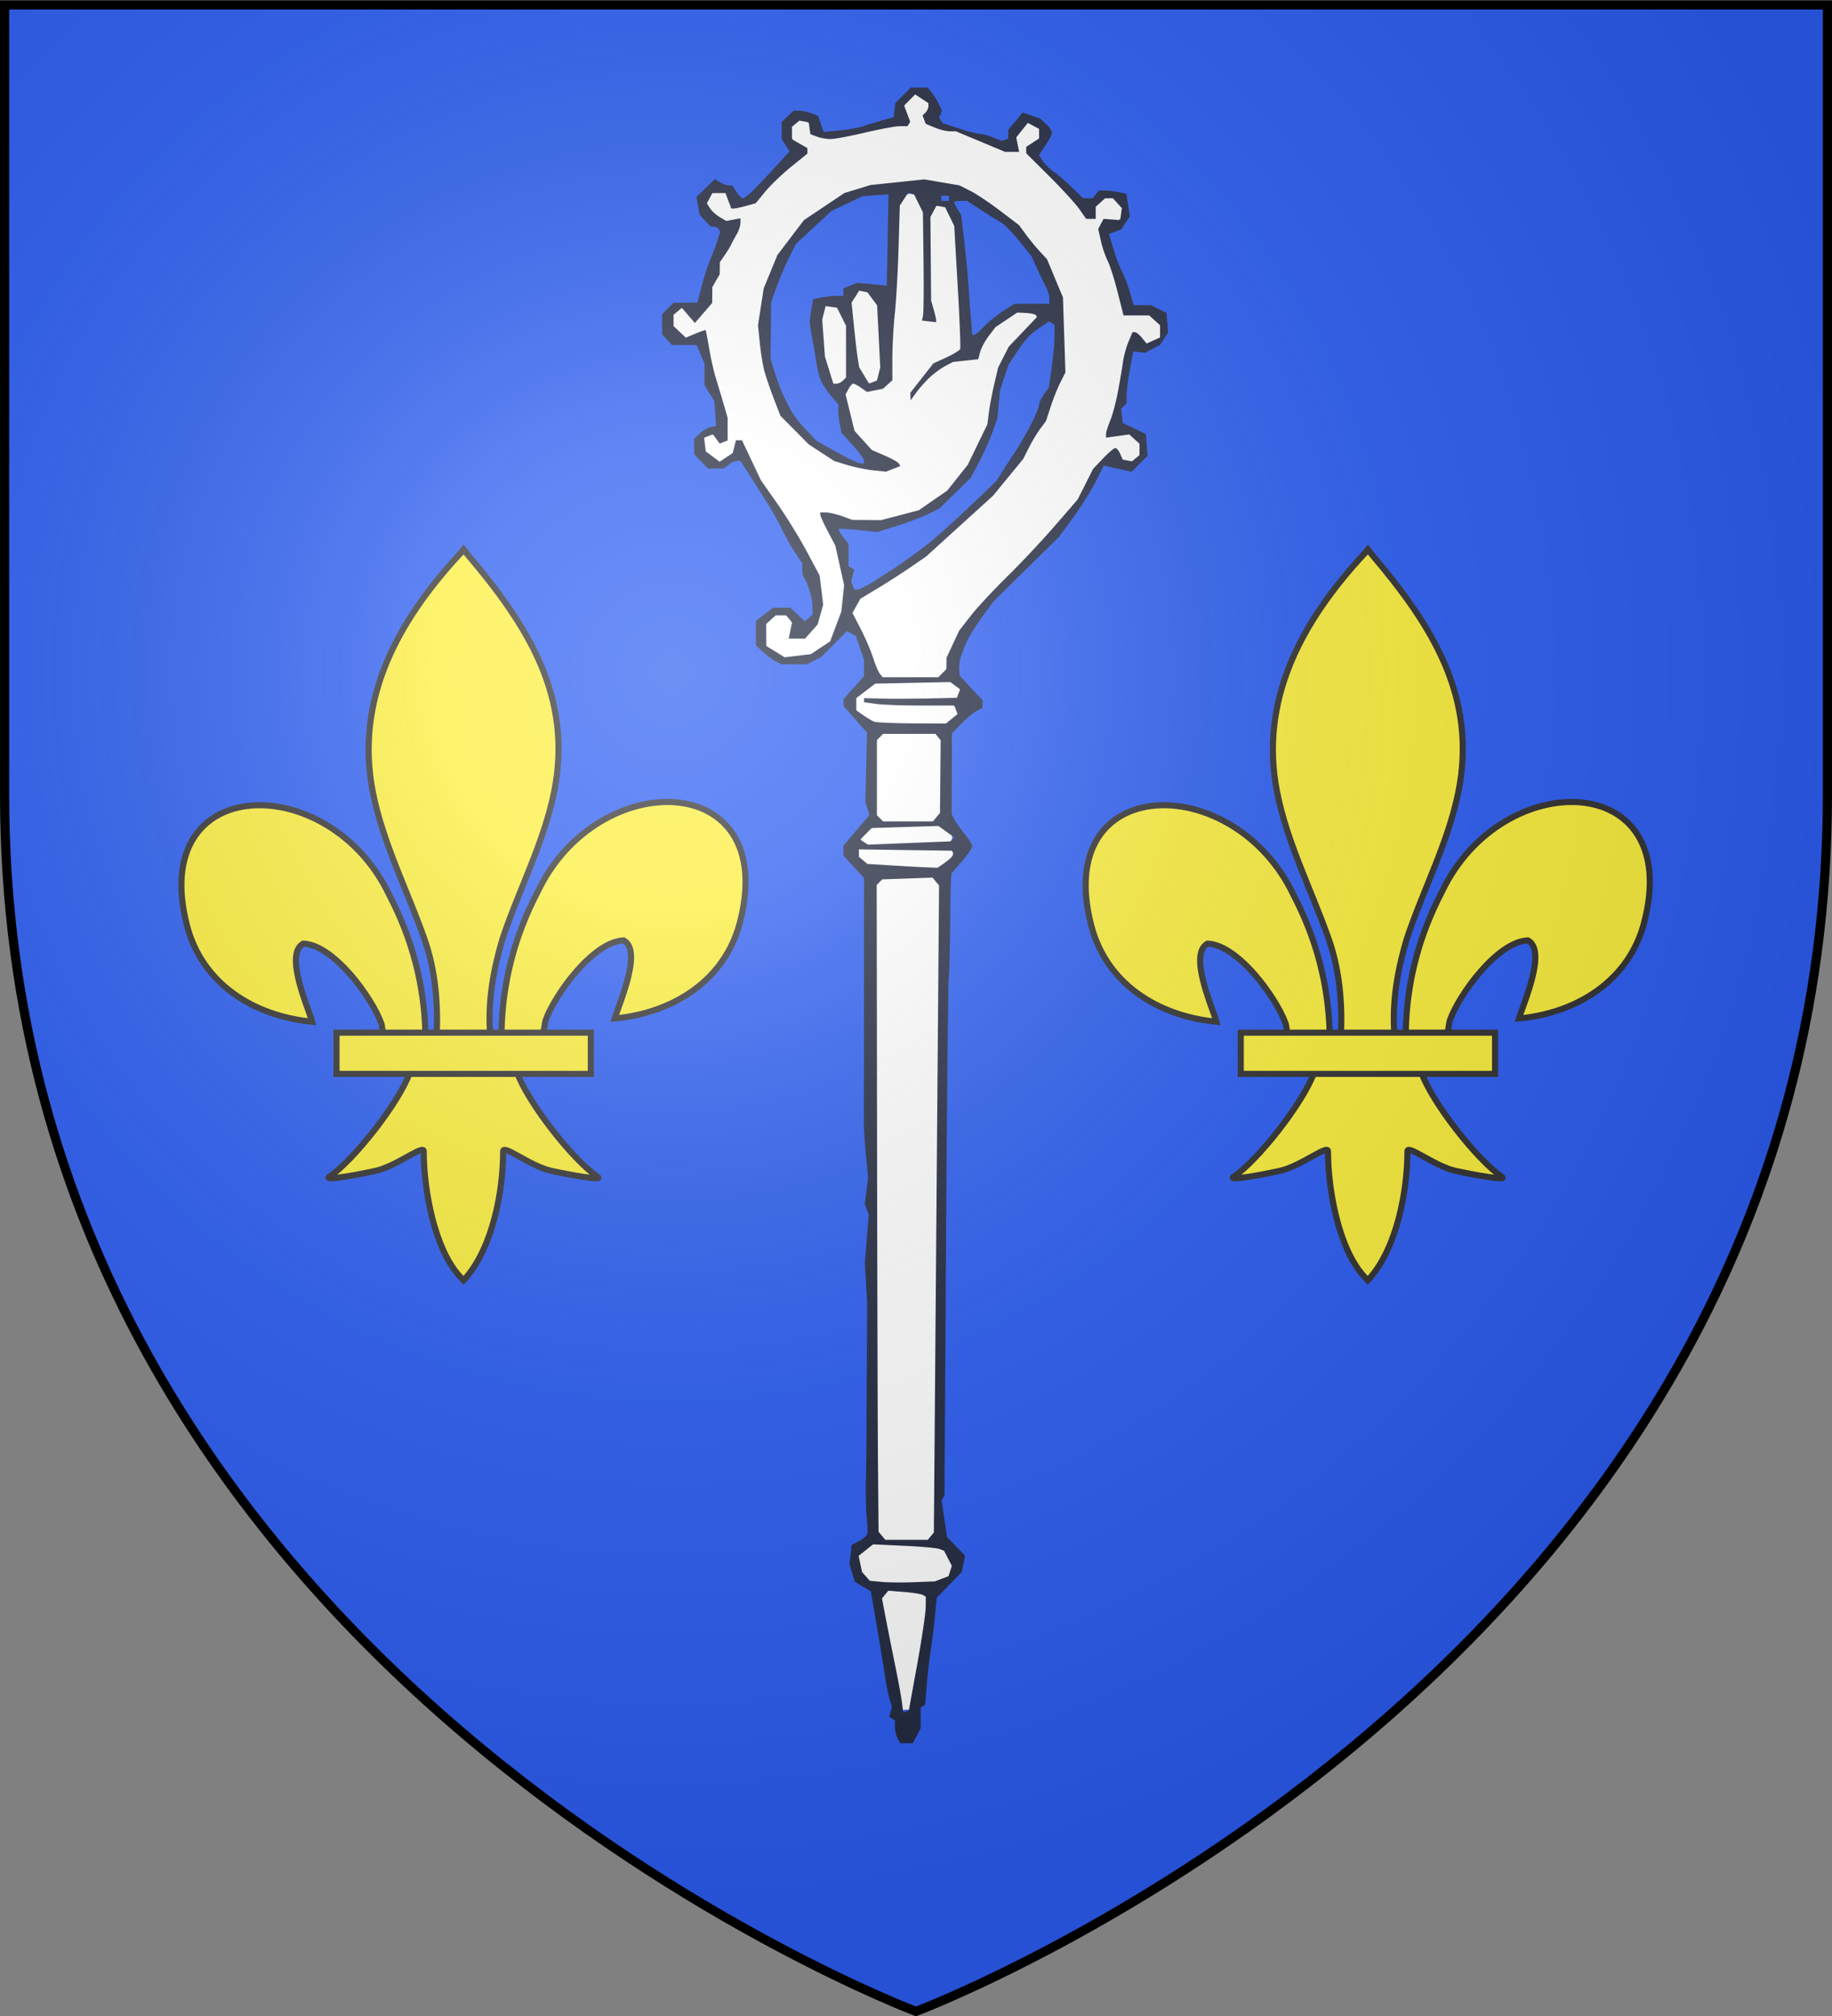
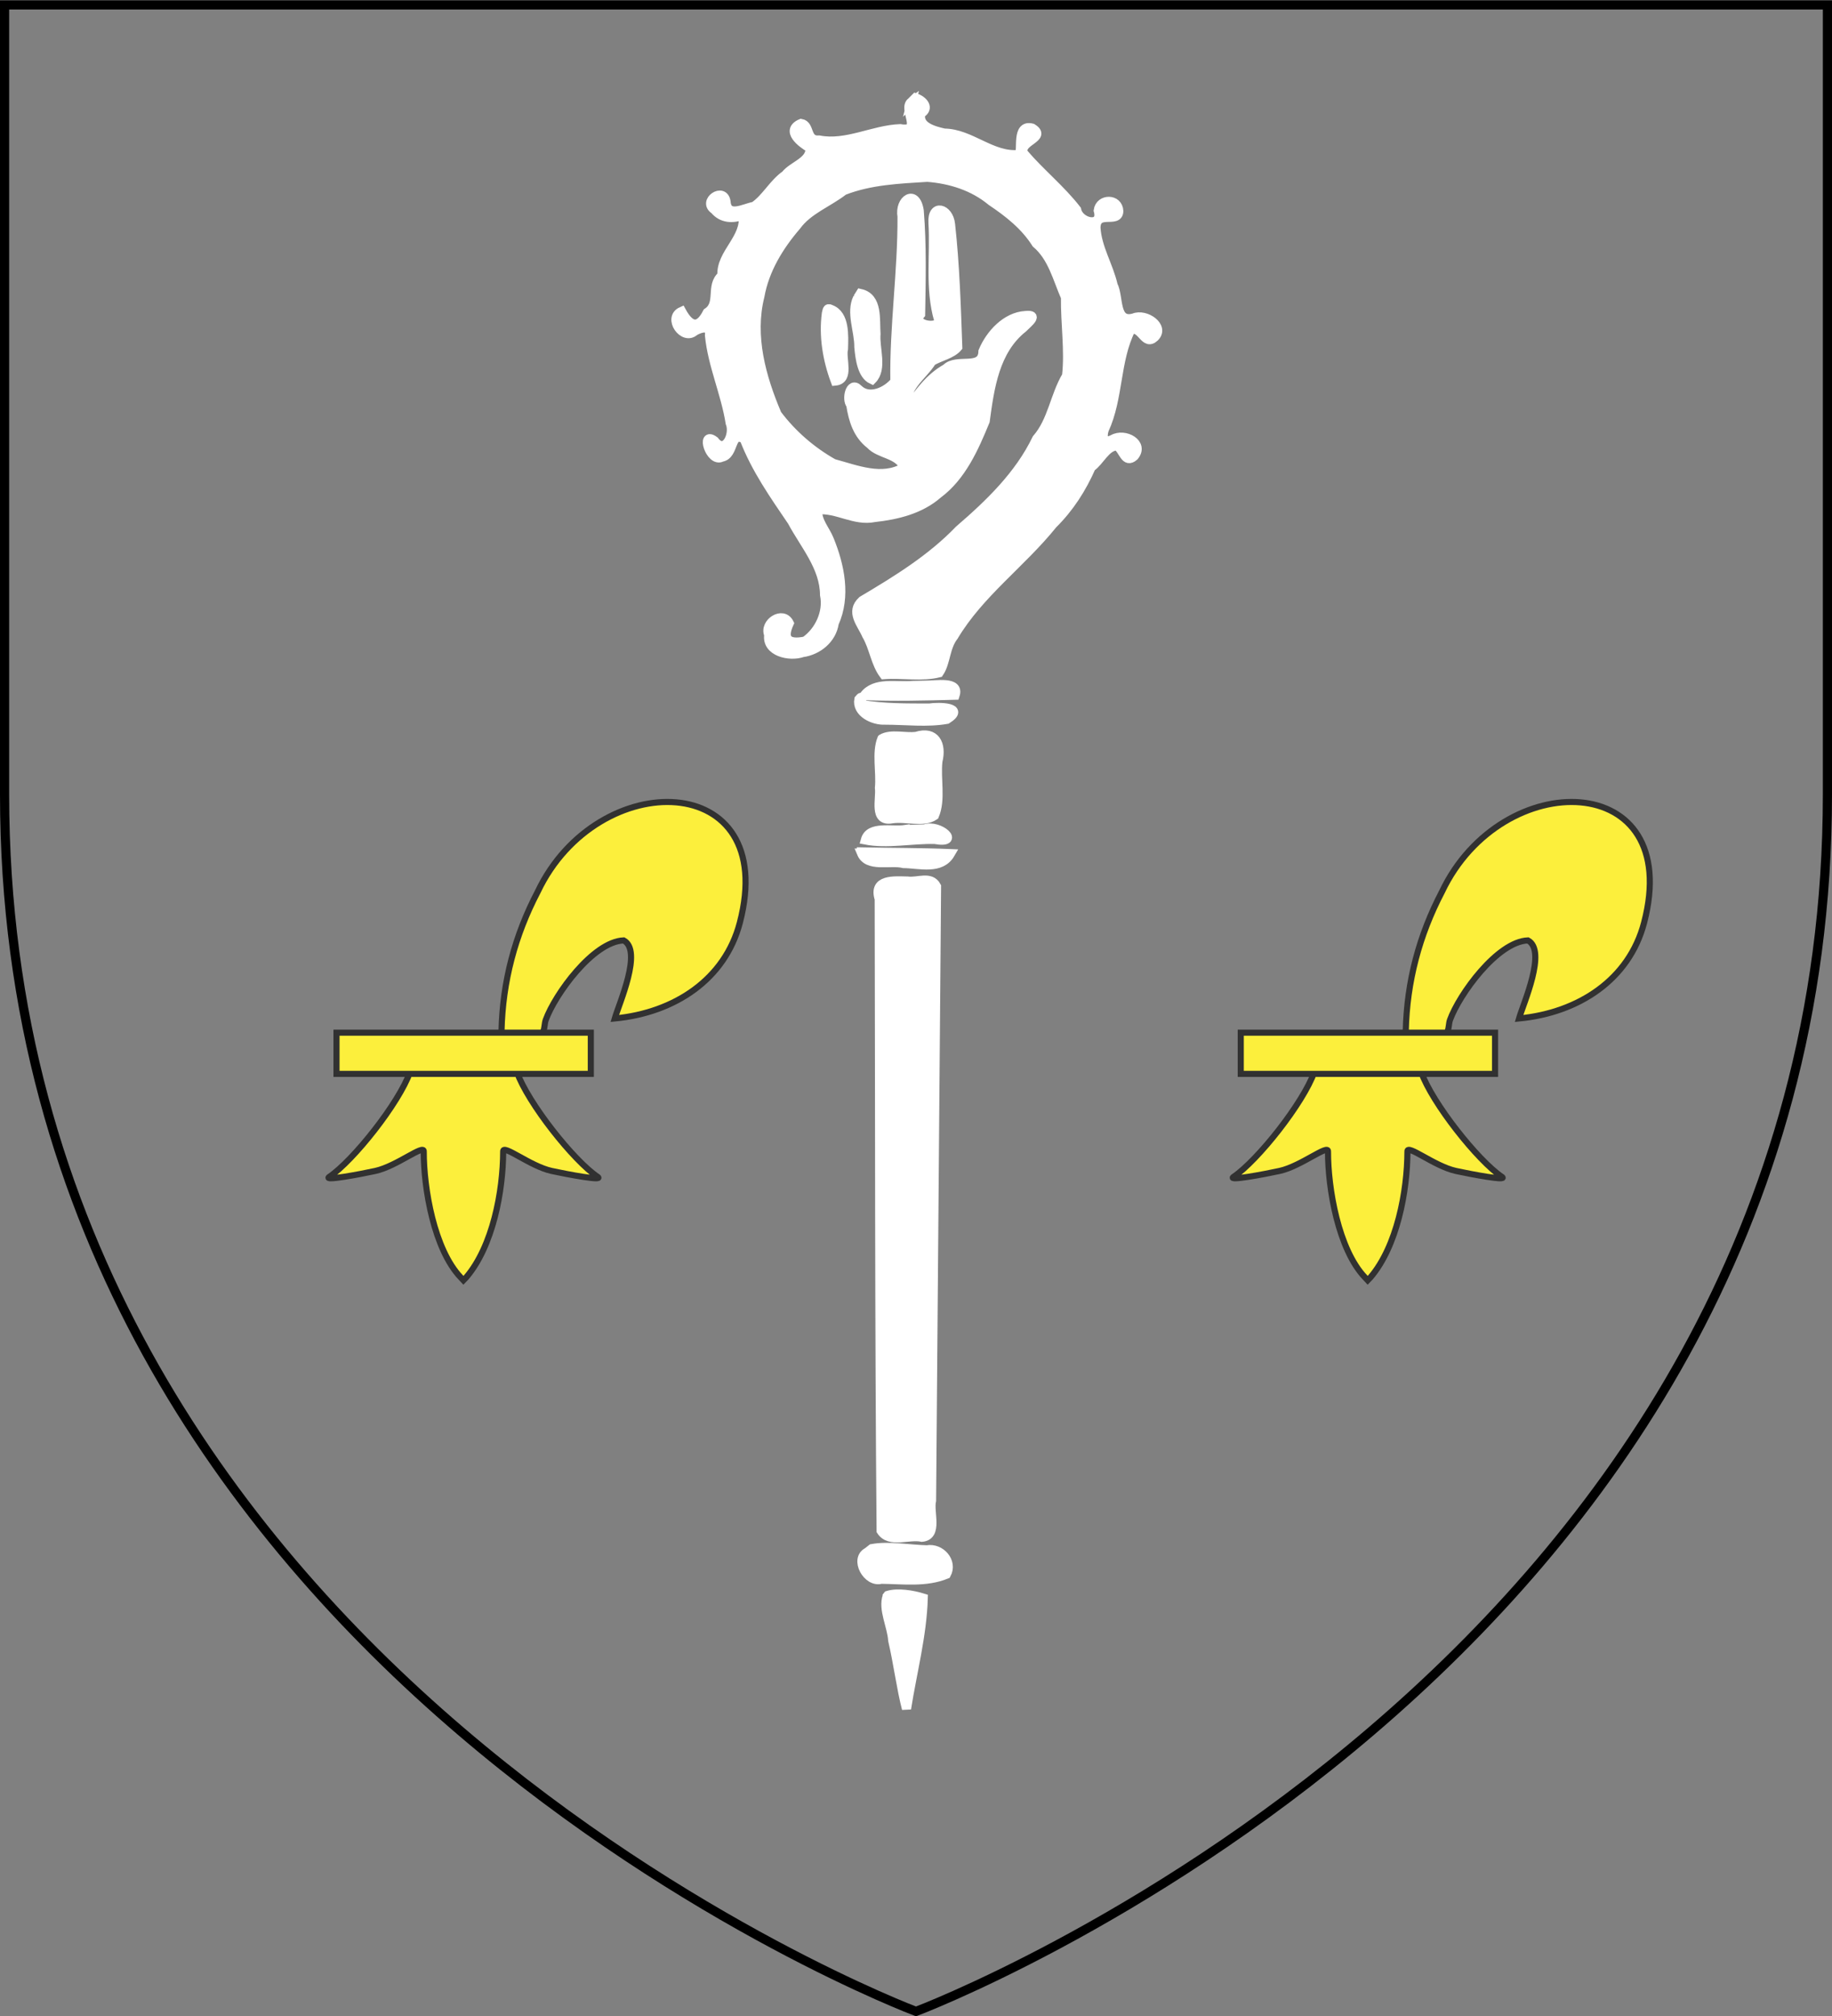
<svg xmlns="http://www.w3.org/2000/svg" xmlns:xlink="http://www.w3.org/1999/xlink" width="600" height="660" viewBox="-300 -300 600 660">
  <rect x="-300" y="-300" width="600" height="660" fill="#808080" stroke="none" />
  <defs>
    <radialGradient id="c" cx="-80" cy="-80" r="405" gradientUnits="userSpaceOnUse">
      <stop offset="0" style="stop-color:#fff;stop-opacity:.31" />
      <stop offset=".19" style="stop-color:#fff;stop-opacity:.25" />
      <stop offset=".6" style="stop-color:#6b6b6b;stop-opacity:.125" />
      <stop offset="1" style="stop-color:#000;stop-opacity:.125" />
    </radialGradient>
-     <path id="a" d="M-298.5-298.5h597V-40C298.5 246.2 0 358.39 0 358.39S-298.5 246.2-298.5-40z" />
  </defs>
  <use xlink:href="#a" width="600" height="660" style="fill:#2b5df2" />
  <path d="M-944.281-323.813c-3.715 2.652 4.666 11.995-4.407 10.438-10.533.392-20.846 6.46-31.468 4.406-5.372.45-3.306-5.827-7.015-6.433-6.334 2.751.26 7.734 3.452 9.527.455 5.216-6.705 6.856-9.5 10.469-4.713 3.26-7.638 9.137-12.245 12.204-3.784.628-10.445 4.64-10.88-1.83-.905-5.912-9.36-.12-4.437 3.126 2.845 3.43 7.023 3.636 11.062 2.094 1.343 9.016-8.748 14.857-8.187 23.437-4.697 4.046-.404 10.93-5.676 14.372-3.344 6.524-6.707 5.66-10.012-.403-5.585 2.52.733 11.55 5.031 7.656 2.284-1.336 6.32-2.556 5.813 1.688 1.143 11.515 6.237 22.522 8.031 33.937 1.866 4.586-2.008 12.48-6.092 6.984-5.596-4.217-1.712 8.752 2.864 6.308 5.016-.913 3.076-10.534 8.728-6.98 4.492 11.622 11.6 21.708 18.53 31.911 4.884 9.145 12.583 17.715 12.65 28.575 1.39 6.787-2.106 14.181-7.586 17.952-6.448 1.267-9.048-.583-6.156-6.969-2.451-4.955-9.937-.14-7.938 4.563-.97 6.528 7.99 8.647 13.11 6.849 5.946-.833 11.37-5.224 12.303-11.411 4.694-10.408 2.223-22.33-1.903-32.437-1.512-3.806-4.897-7.271-4.51-11.595 7.662-.654 14.29 4.582 22.063 2.986 8.758-.957 17.817-3.155 24.628-9.124 9.241-6.849 14.126-17.99 18.37-28.323 1.753-12.983 3.717-27.447 14.69-36.139 2.084-2.069 6.388-5.4.937-4.837-7.436.439-13.668 7.162-16.469 13.906-.135 7.68-10.213 2.435-14.313 6.656-6.431 3.572-10.629 9.538-14.78 15.344-2.214-7.81 5.588-12.264 9.187-18.125 3.105-1.88 7.824-2.778 10.093-5.5-.56-15.896-1.073-32.004-2.805-47.715-.643-6.337-7.27-8.103-6.8-.63.765 12.61-1.385 25.589 2.2 37.814.994 3.555-10.811 2.295-7.032-2.22.221-13.378.546-27.03-.534-40.24-1.316-8.592-7.826-4.413-6.653 2.301.11 21.39-3.112 42.621-2.782 64.002-3.226 3.982-10.013 7.077-14.187 3-3.18-3.27-4.784 3.975-2.966 6.044.942 5.98 2.645 11.577 7.592 15.413 3.589 3.904 10.889 3.51 13.186 8.918-8.644 5.088-18.648.877-27.5-1.5-8.516-4.777-16.116-11.377-21.922-19.12-6.102-14.332-10.562-30.307-6.675-45.862 1.842-10.328 7.44-19.473 14.217-27.342 4.527-6.237 12.375-9.008 18.349-13.676 10.327-4.058 21.585-4.483 32.486-5.177 9.09.71 17.823 3.444 24.891 9.288 6.728 4.524 13.05 9.474 17.428 16.4 6.334 5.357 8.17 13.636 11.383 20.927-.133 10.107 1.533 20.594.419 30.484-4.68 7.846-5.503 17.487-11.607 24.485-6.795 14.106-18.334 25.234-30.082 35.33-10.9 11.346-24.274 19.552-37.7 27.513-4.77 4.402-.295 8.852 1.688 13.407 2.833 4.828 3.375 10.85 6.719 15.312 7.03-.508 14.885.98 21.426-.707 2.724-3.967 2.32-9.874 5.72-14.23 9.977-16.724 26.375-28.405 38.479-43.47 6.467-6.38 11.259-13.883 14.906-22.155 3.333-2.244 5.666-8.129 10-8.282 2.548 1.452 3.097 7.172 6.688 4.032 4.144-4.953-3.685-9.236-8.263-6.571-3.724 1.877-4.278-.903-3.362-3.71 5.714-12.404 4.268-26.71 10.343-38.907 4.353-1.369 5.343 6.654 9.255 2.931 4.11-4.07-3.564-9.367-8.098-7.431-7.665 2.166-5.647-8.053-8.043-12.715-1.742-7.592-6.213-14.466-6.676-22.316.073-7.234 8.645-1.41 8.882-6.429-.185-5.09-7.36-5.004-7.976-.29 2.014 6.888-7.442 4.91-8.406-.281-6.132-7.917-14.243-14.42-20.594-21.906-2.198-4.719 9.429-6.035 3.344-9.782-6.428-1.738-3.621 8.958-5.094 10.219-10.48 1.145-18.797-8.188-29.062-8.281-4.058-.919-10.255-2.517-9.157-7.563 3.587-2.095 1.05-5.114-2.03-6.156-.522.52-1.042 1.042-1.563 1.563zm-20.938 76.188c-2.766 5.643.58 12.795.498 19.055.418 4.47 1.21 10.845 5.127 12.633 4.184-4.255 1.036-12.052 1.512-17.718-.412-5.549.873-14.162-6.043-15.72l-1.094 1.75zm-12.125 6.031c-1.155 8.76.354 17.907 3.469 26.219 5.689-.57 2.228-8.659 3.156-12.438.17-5.202.623-13.254-4.843-15.375-1.623-.872-1.448.555-1.782 1.594zm33.594 144.438c-6.443.608-14.676-1.662-18.938 3.937 11.779.432 23.567.169 35.344-.156 1.905-5.727-7.772-3.792-11.216-3.896l-5.19.115zm-20.969 5.375c-.97 5.163 5.56 8.325 10.155 8.083 7.958.008 16.476 1.062 24.059-.308 7.427-4.704-2.974-4.971-6.839-4.369-8.802-.019-17.665.084-26.375-1.375-.329-.752.823-4.333-1-2.031zm8.938 15.312c-2.197 5.528-.33 12.861-.938 19.094.556 4.251-2.409 13.315 4.844 12 5.3-.85 12.172 1.701 16.5-1.25 2.66-6.237.557-14.202 1.35-21.125 1.625-6.533-.996-11.959-8.412-9.625-4.276.562-9.742-1.17-13.344.906zm9.031 35.281c-5.105.766-13.867-1.658-15.438 4.032 8.497 1.675 18.034-.433 26.93-.212 10.621 1.876 1.746-6.16-3.896-4.065l-7.596.246zm-16.969 9.126c2.43 5.813 11.125 2.75 16.374 4.056 6.215.078 14.444 2.627 18.189-3.838-11.197-.477-23.098-.408-34.563-.656v.438zm17.907 10.874c-5.142-.097-13.488-.931-10.993 6.938.21 81.792.03 163.586.742 245.375 3.302 5.031 10.694 1.398 15.844 2.5 6.424-.593 2.641-9.777 3.721-14.218.628-79.511 1.277-159.022 1.936-238.532-2.241-4.277-7.273-1.503-11.25-2.063zm-15.563 260.594c-5.184 2.663-.08 12.055 5.326 10.534 8.425.084 17.408 1.353 25.33-1.94 2.618-4.846-2.25-10.427-7.593-9.469-7.034-.194-14.658-1.68-21.349-.475l-1.714 1.35zm7.656 17.125c-1.787 5.095 1.802 11.573 2.157 17.188 2.012 8.576 3.341 18.89 5.343 26.531 2.257-14.308 6.056-28.43 6.5-42.969-4.145-1.306-9.922-2.23-13.75-1.063l-.25.313z" style="fill:#fff;stroke:#fff;stroke-width:3.56;stroke-miterlimit:4;stroke-dasharray:none" transform="matrix(.843 0 0 .843 794.55 6.31)" />
-   <path d="M-946.201 313.64h-2.44l-1.035-1.935c-.569-1.063-1.035-3.062-1.035-4.44v-2.507l-1.087-.672-1.087-.672.505-1.93.505-1.931-.954-3.207c-.525-1.763-1.341-5.906-1.814-9.206-.472-3.3-1.889-11.967-3.148-19.26l-2.288-13.26-3.099-1.828-3.098-1.828-1.046-3.412-1.047-3.412.443-3.783.442-3.783 2.796-1.446c1.538-.796 2.976-1.985 3.196-2.643.22-.659.147-3.48-.16-6.272-.307-2.79-.453-9.573-.325-15.073.129-5.5.236-15.175.238-21.5.002-6.325.066-18.925.143-28 .076-9.075.115-17.4.087-18.5-.028-1.1-.24-5.15-.471-9l-.42-7 .764-9.397.764-9.397-.785-2.103-.785-2.103.646-5 .646-5-.819-9c-.45-4.95-.812-10.125-.804-11.5.008-1.375.023-21.175.036-44l.024-46.773.002-5.272-4-4.34-4-4.339v-3.863l5.042-5.957 5.042-5.956-.785-2.5-.785-2.5.307-13.5.308-13.5-4.565-5.162-4.564-5.161.028-1.339.029-1.338 3.971-4.464 3.972-4.464v-6.216l-1.6-4.697-1.6-4.696-1.738-.93-1.738-.93-4.912 4.994-4.912 4.995-2.904 1.454-2.903 1.454h-9.824l-2.185-1.123c-1.201-.617-3.421-2.276-4.934-3.687l-2.75-2.565v-9.524l3.344-2.55 3.345-2.551h6.702l2.768 2.652 2.769 2.653 1.536-1.275 1.536-1.275-.015-3.128c-.008-1.72-.6-4.806-1.315-6.859-.714-2.052-1.608-4.04-1.985-4.416-.377-.377-.685-1.779-.685-3.115v-2.429l-1.75-2.658a277.42 277.42 0 0 1-2.994-4.655c-.685-1.097-2.226-4.02-3.425-6.495-1.2-2.475-3.742-6.975-5.65-10a2072.45 2072.45 0 0 0-6.835-10.75l-3.366-5.25h-1.3c-.713 0-2.171.66-3.239 1.468l-1.941 1.468-3.063.032-3.063.032-2.687-2.805-2.687-2.805v-6.042l2.25-2.074c1.237-1.141 3.15-2.248 4.25-2.46l2-.384-.308-4.786-.307-4.785-1.939-3.18-1.939-3.18V-222.115l-1.513-3.622-1.513-3.622h-9.664l-1.882-2.08-1.882-2.08v-7.83l2.208-2.208 2.207-2.208 4.644-.047 4.644-.047 1.7-6.5c.935-3.575 2.385-8.075 3.222-10 .837-1.925 2.07-5.185 2.738-7.245l1.217-3.744-.622-1.006c-.342-.553-1.192-1.005-1.888-1.005h-1.267l-2.093-2.25-2.094-2.25-.642-3.5-.642-3.5 3.589-3.474 3.59-3.473 1.958 1.223c1.077.673 2.588 1.224 3.357 1.224h1.398l1.638 2.5c.901 1.375 2.03 2.5 2.51 2.5.479 0 2.156-1.25 3.727-2.779 1.57-1.528 5.459-5.633 8.64-9.122l5.785-6.344-1.535-2.342-1.534-2.343v-6.721l2.314-2.175 2.314-2.174h2.12c1.167 0 3.298.447 4.736.994l2.616.994 1.093 3.137 1.094 3.137 6.106-.595c3.359-.328 7.457-1.05 9.107-1.604 1.65-.555 5.025-1.584 7.5-2.286l4.5-1.277.315-2.739.315-2.738 3.012-3.012 3.011-3.011h6.537l1.448 1.75c.796.962 2.05 2.957 2.788 4.432l1.34 2.683-.541 1.408-.54 1.408.657 1.056.658 1.055 6.415 2.104c3.528 1.157 7.186 2.104 8.128 2.104.942 0 3.23.616 5.084 1.37l3.373 1.37 1.25-.454 1.25-.453v-3.409l2.816-3.374 2.817-3.374 3.39 1.182 3.39 1.182 2.294 2.154c1.26 1.185 2.293 2.688 2.293 3.34 0 .653-1.145 2.873-2.544 4.935l-2.544 3.748 1.529 2.333c.84 1.284 2.732 3.147 4.202 4.142 1.47.994 4.649 3.72 7.062 6.058l4.388 4.25h3.662l1.245-1.5 1.244-1.5h2.253c1.239 0 3.64.277 5.334.616l3.08.616.659 4.386.657 4.385-1.666 2.543-1.666 2.543-2.391.909-2.391.909.871 2.796c.48 1.538 1.317 4.24 1.862 6.003.544 1.763 1.659 4.463 2.478 6 .818 1.536 2.148 5.044 2.954 7.794l1.465 5 3.378.028 3.379.03 3 1.477 3 1.479.314 3.82.315 3.818-1.574 2.403-1.574 2.403-2.937 1.519-2.937 1.518-2.268-.248-2.27-.247-1.238 6.5c-.68 3.575-1.26 8.097-1.285 10.05l-.046 3.55-1.079 1.078-1.078 1.078.328 2.77.329 2.772 1.5.69c.825.378 2.85 1.338 4.5 2.132l3 1.443.308 4.237.308 4.237-3.091 3.091-3.092 3.092-2.217-.504c-1.219-.278-3.647-.827-5.396-1.221l-3.18-.717-3.2 6.34c-1.76 3.487-5.678 9.724-8.705 13.86l-5.505 7.522-12.698 12.5-12.698 12.5-4.054 5.5c-2.23 3.025-4.942 7.3-6.026 9.5-1.084 2.2-2.331 5.35-2.772 7-.44 1.65-.683 3.9-.54 5l.262 2 4.398 4.707 4.398 4.707V-88.431l-2.25 1.162c-1.238.64-3.906 2.854-5.928 4.922l-3.678 3.76-.057 15.708-.056 15.708 1.138 2.155c.626 1.186 2.419 3.72 3.984 5.633 1.566 1.913 2.847 4.023 2.847 4.69 0 .666-1.8 3.29-4 5.833l-4 4.621-.187 1.69c-.103.928-.276 9.339-.386 18.689-.11 9.35-.302 17.9-.426 19-.124 1.1-.233 3.125-.243 4.5-.009 1.375-.145 11.5-.302 22.5-.156 11-.494 54.942-.75 97.65l-.464 77.649-.567.916-.566.917 1.06 7.15 1.062 7.15 3.496 3.599 3.496 3.6-.635 3.177-.635 3.176-4.855 5.008-4.855 5.008-.624 6.5c-.343 3.575-1.096 9.65-1.672 13.5-.577 3.85-1.311 10.272-1.631 14.273l-.582 7.273-.867.536-.867.536v7.98l-1.526 2.951-1.526 2.95h-2.439zm-.21-12.267 1.08-.36 3.256-17.937c1.79-9.865 3.28-19.822 3.31-22.127l.054-4.191-1.104-.683c-.607-.375-3.883-.905-7.279-1.178l-6.174-.496-1.242 1.497-1.242 1.496 1.515 7.873c.834 4.33 2.48 12.598 3.66 18.373 1.18 5.775 2.357 12.208 2.615 14.296l.47 3.797 1.08-.36zm3.213-50.283 8.013-.32 2.652-1.008 2.651-1.008.637-2.007.637-2.007-1.514-2.93-1.515-2.928-1.787-.69c-.983-.38-7.187-.94-13.787-1.243l-12-.552-2.804 2.237-2.804 2.236.665 3.135.666 3.135 1.498 1.7 1.498 1.699 4.64.435c2.553.24 8.247.291 12.654.116zm-3.013-16.45h8.255l1.185-1.427 1.184-1.427 1.007-125.637 1.008-125.638-1.265-1.523-1.264-1.524-9.757.338-9.757.338-1.091 1.093-1.092 1.094.143 99.406c.078 54.674.241 111.188.362 125.586l.22 26.18 1.304 1.57 1.303 1.57h8.255zm7.528-261.176 4.527.176 2.473-1.692c1.36-.931 2.78-2.147 3.156-2.703.377-.555.515-1.283.309-1.618l-.376-.608-18.058-.26-18.059-.262v2.898l1.648 1.372 1.648 1.373 9.102.574c5.006.316 11.14.654 13.63.75zm-6.528-9.436 16-.633.827-.755.827-.754-3.144-2.24-3.145-2.239-12.941.404-12.942.403-2.241 2.246-2.24 2.245 1.5.978 1.5.978 16-.633zm-.422-8.388h9.677l1.373-1.654 1.372-1.653.132-14.097.13-14.096-1.003-1.25-1.004-1.25h-20.355l-1.2 1.2-1.2 1.2v29.2l1.2 1.2 1.2 1.2h9.678zm1.562-38.08 13.139.08 2.277-1.845 2.278-1.844-.636-1.656-.635-1.655h-12.892c-7.09 0-14.98-.287-17.531-.636l-4.64-.636V-92.227l7.25.184c3.988.1 12.102.07 18.032-.067l10.781-.25.631-1.645.631-1.645-1.912-1.413-1.913-1.414-14.581.308-14.582.309-3.668 2.8-3.669 2.801v4.762l2.75 1.926c1.513 1.059 3.425 2.18 4.25 2.49.825.31 7.413.598 14.64.642zm-.589-17.92h10.806l1.572-1.572 1.571-1.571.01-2.179.01-2.178 2.463-5.291 2.463-5.29 4.444-5.71c2.444-3.14 8.805-9.984 14.135-15.21 5.33-5.224 13.688-14.114 18.572-19.755l8.88-10.256 2.998-5.937 2.997-5.936 3.86-4.058c2.122-2.232 4.272-4.057 4.776-4.057.505 0 1.362 1.01 1.905 2.244l.987 2.244 1.798.338 1.798.339 1.452-1.205 1.452-1.205v-4.445l-1.981-1.794-1.982-1.793-4.518.62-4.519.618v-1.358c0-.748.73-3.102 1.623-5.231.892-2.13 2.256-7.247 3.03-11.372.773-4.125 1.65-9.3 1.948-11.5.298-2.2 1.254-5.688 2.123-7.75l1.58-3.75h.938c.516 0 1.744.996 2.73 2.214l1.793 2.214 2.618-1.193 2.617-1.192V-237.05l-2.11-1.905-2.108-1.905H-861.904l-2.31-9.12c-1.27-5.015-3.015-10.482-3.876-12.147-.862-1.666-2.035-5.118-2.607-7.672l-1.04-4.643 1.048-1.958 1.048-1.959 3.214.25 3.215.249.331-2.333.331-2.332-1.735-1.918-1.736-1.917h-3.032l-1.829 1.655-1.829 1.655v4.69h-3.728l-2.605-3.75c-1.433-2.063-6.67-7.791-11.636-12.73l-9.03-8.979v-2.495l2.5-1.638 2.5-1.638v-3.7l-2.187-1.17-2.187-1.17-2.25 2.823-2.252 2.822.563 2.813.562 2.812H-907.88l-9.573-4-9.573-4h-2.375c-1.305 0-3.94-.655-5.856-1.455l-3.482-1.455-.619-1.612-.618-1.613 1.133-1.133c.623-.623 1.132-1.707 1.132-2.41v-1.276l-2.564-1.68-2.565-1.681-2.156 2.155-2.155 2.155 1.189 3.149 1.188 3.149-.527.853-.528.854h-2.949c-1.622 0-7.71 1.125-13.53 2.5-5.819 1.375-11.86 2.5-13.426 2.5-1.566 0-3.966-.426-5.335-.947l-2.488-.946-.327-2.293-.327-2.294-1.798-.343-1.798-.343-1.452 1.205-1.452 1.206v4.848l2.994 1.703 2.994 1.704.006 1.075.006 1.075-6.383 5.18c-3.51 2.848-8.027 7.184-10.037 9.637l-3.654 4.459-3.713 1.031c-2.042.567-4.177 1.034-4.744 1.037l-1.03.006-1.133-3-1.133-3h-5.103l-1.058 1.977-1.058 1.977 1.19 1.907c.655 1.048 2.353 2.593 3.774 3.432l2.582 1.525 2.75-.525 2.75-.526-.015 1.866c-.01 1.027-.666 2.992-1.461 4.367s-1.762 3.175-2.148 4c-.386.825-1.529 2.695-2.54 4.154l-1.837 2.655-.035 2.345-.036 2.346-1.429 2.5-1.429 2.5-.035 3.083-.035 3.084-3.359 3.886-3.36 3.886-2.526-2.937-2.526-2.937-1.614 1.34-1.615 1.34v4.406l2.382 2.238 2.381 2.237 3.772-1.576c2.075-.867 3.85-1.458 3.946-1.313.096.145.716 3.413 1.378 7.263.663 3.85 1.837 9.025 2.609 11.5a674.43 674.43 0 0 1 2.968 9.865l1.564 5.365v8.833l-1.548.594-1.548.594-1.307-1.788-1.308-1.788-1.711.657-1.712.657.317 2.656.317 2.657 2.693 2.002 2.693 2.001 2.541-1.665 2.541-1.665.625-2.488.624-2.487h2.364l3.668 7.75 3.668 7.75 6.327 9c3.48 4.95 8.617 13.275 11.415 18.5l5.09 9.5.687 5.665.687 5.666-1.077 3.834-1.076 3.835-2.437 2.75-2.437 2.75h-6.346l.629-3.143.628-3.143-1.126-1.357-1.126-1.357H-997.053l-1.83 1.655-1.828 1.655V-112.523l3.579 2.211 3.578 2.212 5.08-.602 5.079-.601 3.754-2.484 3.753-2.484 2.178-5.795 2.178-5.794.538-5.129.538-5.128-1.706-7.67-1.707-7.67-2.92-5.553c-1.607-3.054-2.922-5.957-2.922-6.452v-.898l2.25.015c1.238.008 4.05.664 6.25 1.456l4 1.441 5.568.044 5.567.044 7.305-1.918 7.304-1.917 5.538-3.815 5.539-3.814 3.983-5.018 3.984-5.018 3.81-7.852 3.81-7.852.594-4.648c.327-2.556 1.267-7.515 2.088-11.02l1.494-6.371 2.083-4.084 2.083-4.084 5.535-5.802 5.534-5.802-.654-.653c-.36-.36-2.119-.718-3.91-.797l-3.255-.142-4.22 2.83-4.22 2.832-2.599 3.407c-1.43 1.875-2.936 4.675-3.348 6.223l-.749 2.815-4.932.545-4.932.544-3.074 1.64c-1.692.903-4.404 2.908-6.028 4.456-1.624 1.548-3.939 4.165-5.144 5.815l-2.19 3-.032-1.5-.03-1.5 4.46-5.683 4.462-5.683 5.022-2.304c2.762-1.267 5.194-2.76 5.405-3.317.21-.557-.224-11.536-.966-24.398l-1.35-23.386-1.767-3.614-1.768-3.615-1.682-.31-1.683-.31-1.176 2.197-1.176 2.197.139 16.225.139 16.225.97 3.381c.533 1.86.97 3.752.97 4.205v.823l-2.75-.317-2.75-.316.416-2c.229-1.1.314-10.55.189-21l-.228-19-1.689-3.446-1.689-3.445-1.186-.367-1.186-.366-1.62 2.473-1.621 2.473-.476 16.34c-.262 8.986-.912 20.483-1.444 25.549-.532 5.065-.967 12.983-.967 17.595v8.384l-1.815 1.643-1.816 1.643-3.109.622-3.108.622-2.298-1.61c-1.265-.886-2.633-1.61-3.041-1.61-.408 0-1.246.942-1.863 2.093l-1.12 2.093 1.732 7.067 1.732 7.066 3.361 3.721 3.362 3.72 4.935 2.124c2.714 1.167 5.212 2.572 5.551 3.121l.618.999-2.81 1.091-2.81 1.092-5-.533c-2.75-.293-7.271-1.225-10.046-2.071l-5.045-1.539-4.955-3.236-4.955-3.236-5.503-5.56-5.503-5.558-2.687-6.977c-1.478-3.837-3.134-8.777-3.679-10.977-.545-2.2-1.292-6.97-1.66-10.6l-.669-6.599 1.11-7.154 1.11-7.154 2.661-6.48 2.66-6.478 5.151-6.767 5.15-6.768 7.86-5.265 7.86-5.264 5.07-1.552 5.07-1.552 10.461-1.1 10.463-1.101 6.838 1.172 6.838 1.173 4.2 2.115c2.31 1.163 7.521 4.643 11.581 7.734l7.382 5.62 2.56 3.51c1.407 1.93 3.843 4.903 5.414 6.605l2.855 3.096 3.091 7.404 3.092 7.405.48 14.558.48 14.558-1.98 3.942c-1.09 2.168-2.787 6.417-3.772 9.442l-1.791 5.5-2.232 3c-1.228 1.65-3.217 4.96-4.421 7.357l-2.19 4.356-5.873 7.157-5.874 7.157-13.015 11.817-13.014 11.817-6.078 4.17c-3.343 2.293-9.088 5.983-12.766 8.2l-6.688 4.03-1.52 2.737-1.522 2.737 3.213 6.233c1.768 3.427 3.934 8.471 4.815 11.208.88 2.736 2.078 5.549 2.66 6.25l1.057 1.274h10.806zm-20.694-34.017c.629-.009 2.82-1.021 4.87-2.25 2.05-1.228 6.448-4.033 9.773-6.233 3.325-2.2 8.848-6.182 12.273-8.847 3.425-2.666 10.952-9.368 16.727-14.893l10.5-10.046 2-3.241c1.1-1.783 3.329-5.206 4.953-7.607 1.624-2.402 4.436-7.238 6.25-10.748 1.813-3.51 3.297-7.041 3.297-7.846 0-.805.863-2.675 1.918-4.156l1.917-2.693 1.083-7.784c.595-4.281 1.082-9.75 1.082-12.153v-4.368l-1.044-.646-1.044-.645-2.522 1.653c-1.387.909-3.429 2.41-4.538 3.336-1.109.926-3.509 3.934-5.334 6.684l-3.317 5-1.687 5-1.686 5-.512 5.5-.512 5.5-1.979 5.5c-1.088 3.025-3.407 8.2-5.152 11.5l-3.173 6-6.11 6-6.11 6-4.39 2.143c-2.414 1.18-7.844 3.235-12.065 4.567l-7.676 2.423-7.28-.778c-4.004-.427-7.464-.594-7.688-.37-.225.226.543 1.619 1.705 3.097l2.114 2.687v8.613l1.081.668 1.081.668-.58 2.311-.58 2.312.606 1.58.606 1.579 1.143-.017zm1.393-49.025 1.25.042v-1.103c0-.607-1.965-3.29-4.367-5.96l-4.367-4.858-.633-3.165c-.348-1.74-.633-4.217-.633-5.505v-2.34l-2.776-3.285c-1.526-1.806-3.292-4.41-3.923-5.784-.631-1.375-1.44-4.525-1.799-7a255.149 255.149 0 0 0-1.612-9.5c-.528-2.75-.954-5.675-.947-6.5.007-.825.291-3.143.632-5.151l.621-3.651 3.152-.66c1.734-.364 4.39-.651 5.902-.64l2.75.021V-251.41l2.75-1.07 2.75-1.07 5.658.57 5.658.57.207-9.725c.113-5.35.267-13.325.342-17.725l.135-8-5 .34-5 .34-6.112 2.895-6.113 2.896-6.887 6.394-6.888 6.395-2.68 5.37c-1.473 2.953-3.636 8.042-4.806 11.309l-2.127 5.94-.102 11.06-.101 11.06 1.73 5.5c.952 3.026 2.396 6.85 3.209 8.5.813 1.65 2.185 4.35 3.05 6 .863 1.65 3.428 4.95 5.699 7.333l4.128 4.333 3.824 2.167a377.933 377.933 0 0 0 8 4.376c2.297 1.215 4.739 2.228 5.426 2.25zm-9.411-30.958c.694 0 1.801-.54 2.461-1.2l1.2-1.2-.002-10.05-.002-10.05-1.748-3.5-1.749-3.5-2.214-.315-2.215-.315-.662 2.638-.662 2.638.53 7.177.531 7.177 1.635 5.25 1.635 5.25h1.261zm14.143-.632 1.536-.589.636-2.537.637-2.536-.607-12.063-.606-12.063-1.895-2.54-1.895-2.54-1.58-.312-1.581-.31-1.485 2.31-1.485 2.312.905 9c.497 4.95 1.164 10.612 1.481 12.583l.577 3.584 1.913 3.146 1.913 3.145 1.536-.59zm39.331-18.368c.447 0 2.135-1.41 3.75-3.135 1.616-1.724 4.938-4.424 7.383-6l4.446-2.865h13.608v-2.096c0-1.153-.652-3.29-1.448-4.75-.797-1.46-2.36-4.68-3.475-7.154l-2.027-4.5-4.853-6c-2.67-3.3-5.718-6.455-6.775-7.011-1.057-.556-4.518-2.693-7.691-4.75l-5.77-3.74h-2.48c-1.364 0-2.48.241-2.48.536 0 .294.614 1.532 1.365 2.75l1.366 2.215 1.173 10c.645 5.5 1.414 13.6 1.708 18 .294 4.4.676 9.575.85 11.5.173 1.925.365 4.287.426 5.25l.111 1.75h.813zm-11.313-52h1.5v-2h-3v2h1.5z" style="fill:#22293f;stroke:none" transform="matrix(.843 0 0 .843 794.55 6.31)" />
  <g transform="translate(2.115 -.699)">
    <g id="b" style="stroke:#313131;stroke-width:7.624;stroke-miterlimit:4;stroke-dasharray:none">
      <path d="M407.03 608.7c1.424-61.957 16.75-119.54 45.289-174.11 74.714-157.185 302.92-153.431 252.615 38.812-18.537 70.84-81.509 112.474-156.319 119.615 5.4-18.665 35.1-84.652 11.125-97.562-38.339 1.449-85.945 67.706-97.393 99.301-1.653 4.536-1.19 9.778-3.036 14.24" style="fill:#fcef3c;fill-opacity:1;fill-rule:evenodd;stroke:#313131;stroke-width:7.624;stroke-linecap:butt;stroke-linejoin:miter;stroke-miterlimit:4;stroke-opacity:1;stroke-dasharray:none;display:inline" transform="matrix(.262 0 0 .262 51.647 -121.24)" />
      <g style="stroke:#313131;stroke-width:7.624;stroke-miterlimit:4;stroke-dasharray:none;display:inline">
        <g style="fill:#fcef3c;fill-opacity:1;stroke:#313131;stroke-width:7.624;stroke-miterlimit:4;stroke-opacity:1;stroke-dasharray:none">
-           <path d="M350.523 657.372c-1.425-61.956-16.751-119.54-45.29-174.108-74.714-157.186-302.92-153.432-252.615 38.81 18.537 70.84 81.509 112.475 156.319 119.616-5.4-18.665-35.1-84.652-11.124-97.562 38.338 1.449 85.944 67.706 97.392 99.301 1.653 4.536 1.19 9.778 3.036 14.24" style="fill:#fcef3c;fill-opacity:1;fill-rule:evenodd;stroke:#313131;stroke-width:7.624;stroke-linecap:butt;stroke-linejoin:miter;stroke-miterlimit:4;stroke-opacity:1;stroke-dasharray:none" transform="matrix(.262 0 0 .262 41.538 -132.934)" />
-           <path d="M393.626 57.12c-78.714 84.85-131.565 182.962-108.781 298.031 12.57 63.484 43.041 122.28 64.53 183.438 13.437 38.37 16.873 78.452 15.282 118.781h66.781c-3.196-40.626 3.807-79.998 15.282-118.781 20.474-61.538 51.625-119.906 64.53-183.438 24.129-118.779-32.506-208.36-108.437-297.656l-4.64-5.918-4.547 5.543z" style="fill:#fcef3c;fill-opacity:1;fill-rule:nonzero;stroke:#313131;stroke-width:7.624;stroke-linecap:butt;stroke-linejoin:miter;stroke-miterlimit:4;stroke-opacity:1;stroke-dasharray:none" transform="matrix(.262 0 0 .262 41.538 -132.934)" />
          <path d="M331.345 704.401c-13.962 39.13-70.889 110.792-101.125 131.22-7.843 5.297 37.486-3.052 57.78-7.5 26.62-5.835 61.218-34.198 60.407-24.188-.075 45.838 12.811 122.324 46.406 157.468l3.182 3.388 3.287-3.388c33.578-39.17 46.238-108.042 46.406-157.468-.81-10.01 33.788 18.353 60.407 24.187 20.295 4.449 65.623 12.798 57.78 7.5-30.236-20.427-87.131-92.089-101.093-131.219H331.345z" style="fill:#fcef3c;fill-opacity:1;fill-rule:evenodd;stroke:#313131;stroke-width:7.624;stroke-linecap:butt;stroke-linejoin:miter;stroke-miterlimit:4;stroke-opacity:1;stroke-dasharray:none" transform="matrix(.262 0 0 .262 41.538 -132.934)" />
          <path d="M239.352 655.379H557.24v51.503H239.352z" style="fill:#fcef3c;fill-opacity:1;stroke:#313131;stroke-width:7.624;stroke-miterlimit:4;stroke-opacity:1;stroke-dasharray:none" transform="matrix(.262 0 0 .262 41.538 -132.934)" />
        </g>
      </g>
    </g>
    <use xlink:href="#b" width="600" height="660" transform="translate(-296.154)" />
  </g>
  <use xlink:href="#a" width="600" height="660" style="fill:url(#c)" />
  <path d="M-298.5-298.39h597v258.5C298.5 246.31 0 358.5 0 358.5S-298.5 246.31-298.5-39.89z" style="fill:none;stroke:#000;stroke-width:3" />
</svg>